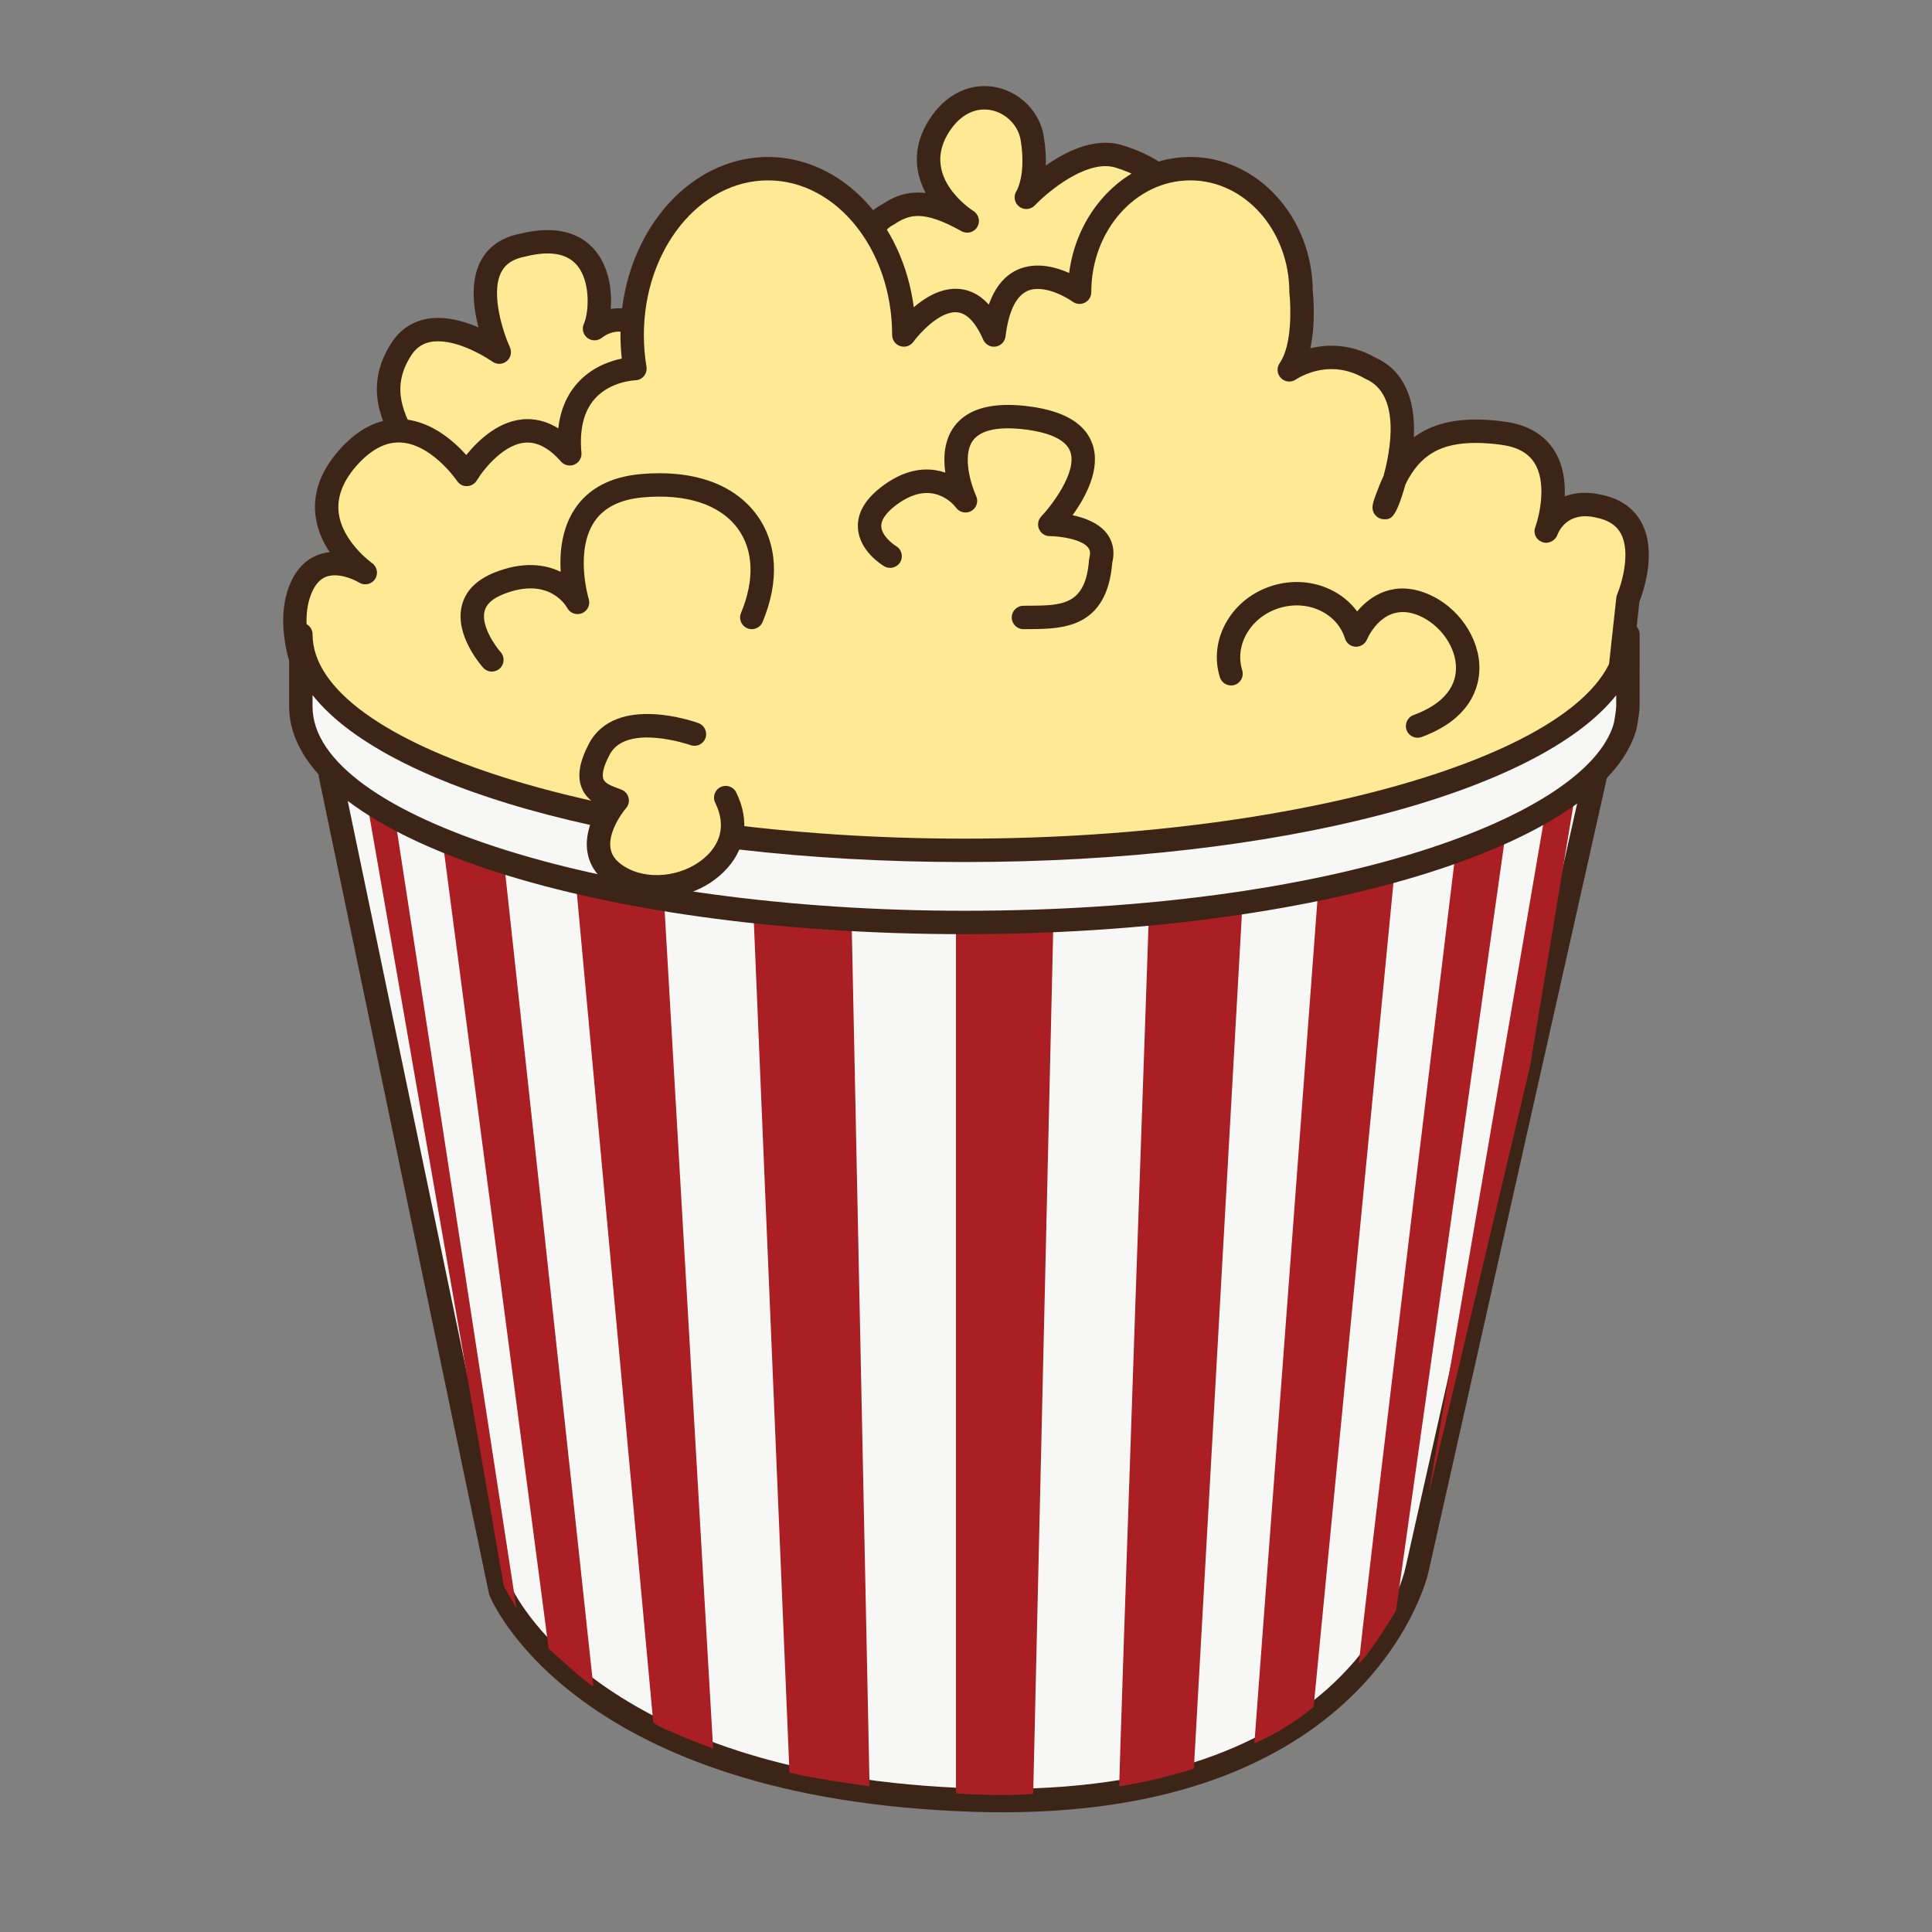
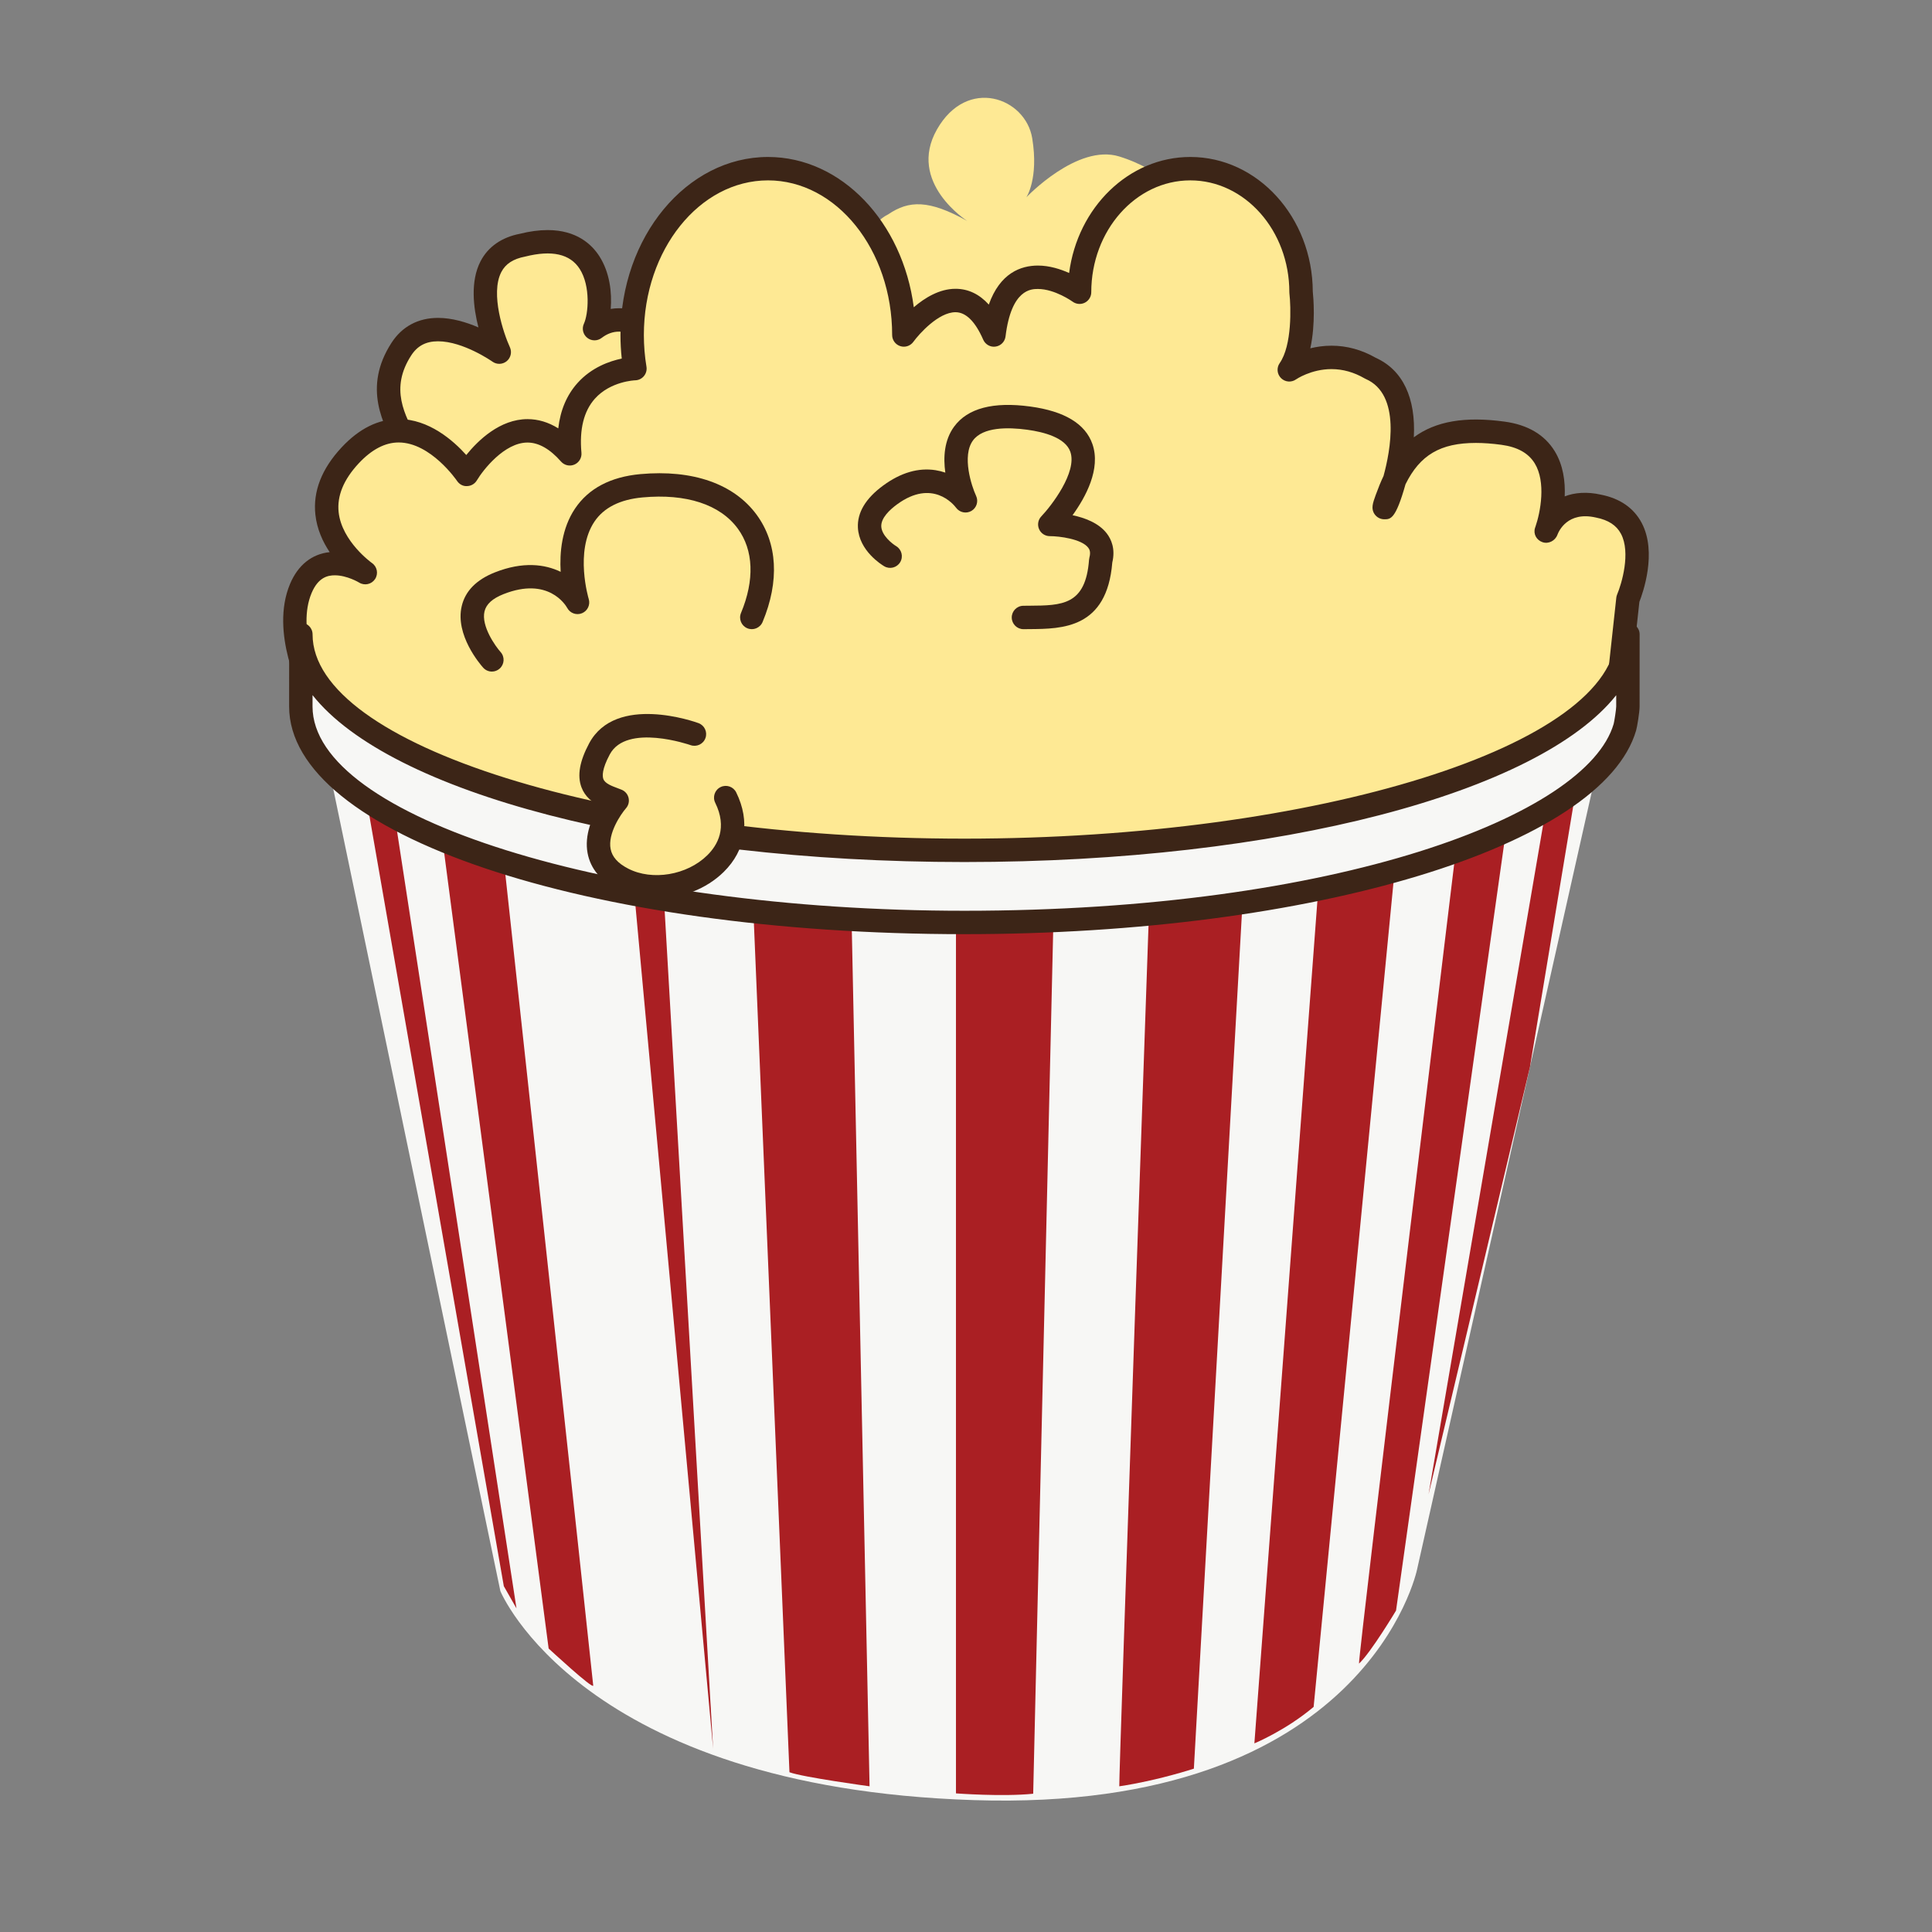
<svg xmlns="http://www.w3.org/2000/svg" version="1.1" id="Layer_1" x="0px" y="0px" width="500px" height="500px" viewBox="0 0 500 500" enable-background="new 0 0 500 500" xml:space="preserve">
  <rect x="0" y="0" width="500" height="500" fill="#808080" stroke="none" />
  <g id="Layer_1_copy_70">
    <g>
      <path fill="#FEE994" d="M250.326,57.187c0,0-15.666-9.937-7.837-23.695c7.837-13.756,22.931-8.216,24.65,2.292    c1.719,10.509-1.524,15.287-1.524,15.287s13.185-13.95,24.053-10.573c23.355,7.261,25.269,30.188,25.269,30.188l-63.08,30.445    L226.388,76.53c0,0-6.439-16.096,3.492-21.065C235.229,51.835,240.389,51.645,250.326,57.187z" />
-       <path fill="#3C2517" d="M251.854,104.159c-0.767,0-1.524-0.292-2.104-0.849l-25.467-24.6c-0.308-0.297-0.546-0.657-0.707-1.054    c-0.305-0.758-7.266-18.572,4.769-24.804c3.701-2.474,7.195-3.368,11.223-2.903c-2.646-4.959-3.559-11.187,0.29-17.955    c3.52-6.175,8.947-9.713,14.908-9.713c7.543,0,14.147,5.595,15.361,13.015c0.473,2.889,0.602,5.399,0.523,7.547    c4.227-2.971,9.814-5.901,15.431-5.901c1.562,0,3.069,0.224,4.483,0.663c25.021,7.778,27.304,31.811,27.385,32.829    c0.104,1.25-0.568,2.434-1.701,2.978l-63.078,30.445C252.749,104.06,252.302,104.159,251.854,104.159z M228.989,74.837    l23.451,22.65l59.176-28.561c-1.048-5.416-5.45-20.129-22.848-25.537c-0.836-0.26-1.74-0.392-2.688-0.392    c-7.113,0-15.6,7.329-18.268,10.153c-1.086,1.149-2.871,1.267-4.099,0.279c-1.231-0.988-1.495-2.755-0.608-4.062l0,0    c0,0,2.508-4.147,1.041-13.094c-0.727-4.452-4.85-7.938-9.383-7.938c-3.775,0-7.203,2.362-9.645,6.653    c-6.33,11.122,6.285,19.298,6.824,19.639c1.386,0.878,1.818,2.698,0.981,4.107c-0.839,1.408-2.646,1.892-4.078,1.096    c-4.817-2.689-8.398-3.94-11.265-3.94c-2.034,0-3.886,0.641-6.004,2.08c-0.109,0.075-0.228,0.143-0.344,0.203    C224.785,61.398,228.081,72.216,228.989,74.837z" />
    </g>
    <g>
      <path fill="#FEE994" d="M174.111,90.976c0,0-10.509-13.375-20.255-5.923c2.489-5.35,3.361-27.132-18.668-21.59    c-17.249,3.247-5.975,27.673-5.975,27.673s-17.715-12.611-25.357-0.764c-7.642,11.847-0.059,21.048,3.57,28.5    c3.633,7.454,35.922,20.827,36.688,20.827c0.767,0,29.234-21.782,29.997-25.22C174.878,111.039,174.111,90.976,174.111,90.976z" />
      <path fill="#3C2517" d="M144.114,142.726c-2.804,0-35.331-14.159-39.407-22.527c-0.531-1.092-1.15-2.225-1.796-3.398    c-3.819-6.968-9.057-16.511-1.598-28.069c2.727-4.228,6.895-6.462,12.052-6.462c3.673,0,7.39,1.143,10.449,2.463    c-1.319-5.156-2.129-11.92,0.539-17.095c1.951-3.779,5.502-6.251,10.274-7.151c2.423-0.614,4.871-0.945,7.097-0.945    c7.498,0,11.428,3.698,13.411,6.803c2.683,4.206,3.256,9.391,2.917,13.604c0.716-0.121,1.434-0.18,2.171-0.18    c8.833,0,15.97,8.957,16.273,9.339c0.393,0.502,0.62,1.116,0.646,1.754c0.128,3.416,0.736,20.638-0.072,24.273    C176.102,119.489,146.819,142.726,144.114,142.726z M113.365,88.326c-3.127,0-5.341,1.169-6.964,3.688    c-5.502,8.528-1.782,15.312,1.82,21.875c0.689,1.262,1.36,2.481,1.929,3.656c2.499,5.133,26.922,16.353,33.583,18.838    c5.128-3.539,25.14-19.261,27.472-22.813c0.355-2.395,0.245-12.385-0.077-21.439c-2.016-2.252-6.547-6.308-10.904-6.308    c-1.605,0-3.083,0.533-4.527,1.635c-1.104,0.847-2.643,0.827-3.73-0.043c-1.09-0.873-1.438-2.374-0.851-3.638    c1.137-2.449,1.785-9.675-1.085-14.174c-2.489-3.9-7.236-4.934-14.101-3.204c-3.131,0.596-5.096,1.895-6.191,4.008    c-2.914,5.643,0.619,15.963,2.225,19.465c0.568,1.244,0.231,2.717-0.821,3.594c-1.056,0.87-2.565,0.931-3.684,0.139    C127.385,93.551,119.926,88.326,113.365,88.326z" />
    </g>
    <g>
      <path fill="#FEE994" d="M333.658,95.715c4.589-6.558,3.062-20.086,3.062-20.086c0-17.66-12.837-31.977-28.664-31.977    c-15.829,0-28.659,14.316-28.659,31.977c0,0-19.106-13.938-22.164,11.067c-8.79-20.086-23.312,0-23.312,0    c0-23.771-15.743-43.044-35.159-43.044c-19.415,0-35.158,19.272-35.158,43.044c0,2.98,0.249,5.889,0.723,8.697    c0,0-18.859,0.322-16.861,22.053c-14.05-15.988-26.658,5.33-26.658,5.33s-14.525-21.729-30.191-4.919    c-15.667,16.808,3.929,30.336,3.929,30.336s-11.868-7.38-16.688,4.1c-4.816,11.479,3.208,26.646,3.208,26.646l87.129,107.411    l163.558,3.687l74.616-82.243l12.513-30.493l2.433-22.289c0,0,8.896-20.757-7.658-24.036c-10.633-2.461-13.499,6.557-13.499,6.557    s8.412-22.75-11.176-25.416c-19.585-2.665-25.894,5.33-30.094,17.013c-4.208,11.684,13.946-25.868-4.208-33.82    C343.401,88.747,333.658,95.715,333.658,95.715z" />
      <path fill="#3C2517" d="M331.749,293.066c-0.022,0-0.044,0-0.065,0l-163.562-3.69c-0.887-0.021-1.723-0.429-2.283-1.121    L78.712,180.848c-0.124-0.154-0.234-0.319-0.326-0.491c-0.355-0.674-8.636-16.583-3.323-29.237    c2.052-4.886,5.666-7.765,10.258-8.225c-1.785-2.672-3.291-5.949-3.701-9.695c-0.653-6.023,1.627-11.881,6.781-17.407    c4.541-4.873,9.512-7.342,14.768-7.342c7.833,0,14.138,5.553,17.503,9.305c3.049-3.783,8.712-9.285,15.849-9.285    c2.749,0,5.41,0.801,7.957,2.39c0.536-4.703,2.203-8.636,4.985-11.74c3.633-4.054,8.327-5.676,11.447-6.323    c-0.221-2.016-0.334-4.059-0.334-6.101c0-25.403,17.136-46.072,38.186-46.072c19.031,0,34.858,16.888,37.725,38.894    c2.84-2.443,6.642-4.778,10.795-4.778c3.276,0,6.161,1.371,8.62,4.087c2.896-8.16,8.267-10.099,12.716-10.099    c2.962,0,5.823,0.918,8.071,1.923c2.19-16.953,15.425-30.027,31.367-30.027c17.422,0,31.607,15.613,31.691,34.836    c0.156,1.514,0.759,8.322-0.639,14.682c1.629-0.401,3.472-0.676,5.482-0.676c3.971,0,7.826,1.056,11.462,3.141    c7.01,3.156,10.39,10.413,9.843,20.57c5.671-4.191,13.25-5.458,23.49-4.062c5.986,0.814,10.345,3.382,12.958,7.628    c2.239,3.64,2.771,7.916,2.605,11.722c2.444-0.968,5.766-1.279,9.384-0.442c4.919,0.974,8.5,3.443,10.546,7.324    c4.021,7.624,0.3,18.103-0.607,20.412l-2.384,21.87c-0.029,0.282-0.1,0.557-0.21,0.821l-12.513,30.489    c-0.132,0.326-0.323,0.626-0.562,0.887l-74.612,82.243C333.417,292.704,332.603,293.066,331.749,293.066z M169.662,283.352    l160.773,3.627l73.33-80.829l12.151-29.602l2.382-21.866c0.033-0.293,0.109-0.586,0.226-0.859    c1.149-2.705,3.568-10.793,0.991-15.662c-1.166-2.208-3.276-3.588-6.455-4.215c-7.37-1.704-9.657,3.53-10.014,4.483    c-0.575,1.537-2.309,2.423-3.854,1.882c-1.552-0.537-2.425-2.127-1.925-3.695c0.015-0.047,0.091-0.262,0.109-0.312    c1.305-3.777,2.768-11.575-0.19-16.388c-1.639-2.663-4.458-4.233-8.616-4.8c-2.375-0.323-4.598-0.486-6.613-0.486    c-9.162,0-14.459,3.105-18.213,10.701c-2.532,8.989-3.834,9.059-5.454,9.059c-0.015,0-0.026,0-0.037,0    c-0.989,0-1.924-0.487-2.491-1.294c-1.009-1.435-0.499-2.85,0.271-4.994c0.668-1.847,1.327-3.46,2.023-4.92    c1.756-6.404,4.611-21.069-4.593-25.101c-0.105-0.046-0.209-0.099-0.308-0.155c-2.742-1.594-5.62-2.403-8.563-2.403    c-5.308,0-9.144,2.639-9.185,2.665c-1.202,0.845-2.841,0.708-3.882-0.337c-1.037-1.037-1.188-2.667-0.346-3.871    c3.224-4.609,2.918-14.564,2.525-18.011c-0.011-0.112-0.02-0.226-0.02-0.339c0-15.962-11.497-28.949-25.632-28.949    c-14.134,0-25.632,12.987-25.632,28.949c0,1.138-0.643,2.181-1.656,2.7c-1.013,0.519-2.24,0.416-3.156-0.253    c-0.039-0.031-4.606-3.292-8.994-3.292c-1.701,0-6.877,0-8.381,12.281c-0.164,1.354-1.215,2.43-2.563,2.628    c-1.331,0.214-2.665-0.533-3.212-1.782c-2.066-4.721-4.482-7.114-7.18-7.114c-4.365,0-9.358,5.542-10.909,7.677    c-0.773,1.059-2.137,1.51-3.386,1.099c-1.247-0.405-2.093-1.565-2.093-2.877c0-22.065-14.413-40.017-32.132-40.017    c-17.718,0-32.126,17.951-32.126,40.017c0,2.762,0.227,5.521,0.674,8.198c0.146,0.869-0.095,1.76-0.66,2.436    c-0.561,0.678-1.393,1.078-2.275,1.093c-0.048,0-6.386,0.222-10.443,4.785c-2.844,3.208-4.007,7.903-3.449,13.96    c0.121,1.305-0.615,2.542-1.818,3.059c-1.209,0.524-2.606,0.204-3.471-0.782c-2.866-3.263-5.787-4.917-8.672-4.917    c-5.965,0-11.483,7.07-13.111,9.796c-0.531,0.889-1.484,1.446-2.519,1.476c-1.056,0.077-2.02-0.475-2.599-1.336    c-0.069-0.1-6.807-9.956-15.123-9.956c-3.511,0-6.986,1.822-10.337,5.414c-3.899,4.182-5.645,8.43-5.189,12.625    c0.821,7.576,8.544,13.102,8.62,13.157c1.353,0.933,1.713,2.776,0.811,4.151c-0.901,1.372-2.73,1.781-4.131,0.911    c-0.019-0.013-3.104-1.88-6.301-1.88c-1.745,0-4.27,0.476-5.996,4.582c-3.904,9.308,2.026,21.914,2.969,23.815L169.662,283.352z" />
    </g>
    <g>
      <path fill="#F7F7F5" d="M85.504,200.611l43.992,211.163c0,0,20.856,50.837,122.525,54.096    c101.669,3.259,114.702-59.637,114.702-59.637l46.928-208.879l-147.245,36.258L85.504,200.611z" />
-       <path fill="#3C2517" d="M259.555,469.017c-2.479,0-5.031-0.036-7.63-0.125c-102.455-3.28-124.349-53.817-125.229-55.967    c-0.069-0.173-0.124-0.352-0.164-0.534l-43.993-211.16c-0.202-0.986,0.091-2.009,0.796-2.731c0.703-0.726,1.711-1.048,2.716-0.865    l180.26,32.882l146.616-36.104c1.019-0.245,2.092,0.048,2.845,0.777c0.747,0.736,1.062,1.803,0.836,2.826l-46.929,208.878    C369.562,407.467,355.702,469.017,259.555,469.017z M132.396,410.835c1.651,3.522,24.873,48.967,119.723,52.01    c2.527,0.075,5.018,0.117,7.436,0.117c90.994,0,103.71-55.007,104.208-57.351l45.861-204.15L267.128,236.55    c-0.413,0.098-0.843,0.118-1.269,0.04L89.386,204.398L132.396,410.835z" />
    </g>
    <g>
      <path fill="#AA1F23" d="M220.159,226.661l4.883,235.632c0,0-17.322-2.358-20.731-3.638c-0.065-1.612-9.746-232.701-9.746-232.701    l15.915,0.498L220.159,226.661z" />
    </g>
    <g>
-       <path fill="#AA1F23" d="M170.736,213.609l13.821,238.935c0,0-13.434-4.994-15.493-6.753    c-0.202-2.222-21.601-234.417-21.601-234.417l13.603,1.063L170.736,213.609z" />
+       <path fill="#AA1F23" d="M170.736,213.609l13.821,238.935c-0.202-2.222-21.601-234.417-21.601-234.417l13.603,1.063L170.736,213.609z" />
    </g>
    <g>
      <path fill="#AA1F23" d="M128.961,209.5c0,0,24.519,225.576,24.565,226.715c0.048,1.142-11.538-9.582-11.538-9.582l-28.572-217.61    l8.771-0.374L128.961,209.5z" />
    </g>
    <g>
      <polygon fill="#AA1F23" points="101.445,206.601 133.664,416.248 130.387,410.495 94.543,205.076 98.128,203.25   " />
    </g>
    <g>
      <path fill="#AA1F23" d="M247.404,226.475v237.651c0,0,12.023,0.91,19.985,0.089c0.014-0.729,5.508-237.737,5.508-237.737    l-3.438-0.003H247.404L247.404,226.475z" />
    </g>
    <g>
      <path fill="#AA1F23" d="M297.862,221.475c0,0-8.372,239.464-8.192,240.818c9.98-1.485,19.302-4.569,19.302-4.569l13.332-237.292    l-9.28,0.824L297.862,221.475z" />
    </g>
    <g>
      <path fill="#AA1F23" d="M342.515,212.077l-17.881,239.106c0,0,8.071-3.318,15.333-9.44c0.132-1.356,22.355-230.784,22.355-230.784    h-6.544L342.515,212.077z" />
    </g>
    <g>
      <path fill="#AA1F23" d="M378.179,208.418c0,0-26.85,221.508-26.465,222.115c3.059-2.829,9.578-13.717,9.578-13.717l29.672-210.425    l-5.092,0.88L378.179,208.418z" />
    </g>
    <g>
      <polygon fill="#AA1F23" points="400.938,204.255 369.708,386.721 395.955,276.116 408.249,202.001 403.877,202.569   " />
    </g>
    <g>
      <path fill="#F7F7F5" d="M421.302,182.838c0,1.122-0.582,4.677-0.775,5.344c-8.268,28.363-81.647,50.55-170.946,50.55    c-94.839,0-171.725-25.028-171.725-55.895l0.011-18.664c0,30.87,76.886,55.894,171.72,55.894    c94.843,0,171.725-25.024,171.725-55.894L421.302,182.838z" />
      <path fill="#3C2517" d="M249.579,241.76c-97.991,0-174.753-25.882-174.753-58.922l0.012-18.668c0-1.671,1.353-3.023,3.027-3.023    l0,0c1.676,0,3.028,1.356,3.028,3.027c0,28.656,77.251,52.866,168.691,52.866c91.438,0,168.689-24.207,168.697-52.862v-0.008    c0-1.671,1.354-3.023,3.026-3.023l0,0c1.676,0,3.027,1.356,3.027,3.027l-0.008,18.668c0,1.455-0.637,5.304-0.897,6.191    C414.671,219.092,339.93,241.76,249.579,241.76z M80.886,179.895l-0.004,2.947c0,28.652,77.252,52.863,168.697,52.863    c96.358,0,161.106-24.592,168.039-48.37c0.169-0.637,0.656-3.757,0.656-4.497v-2.925c-19.939,25.163-86.926,43.182-168.689,43.182    C167.804,223.095,100.811,205.064,80.886,179.895z" />
    </g>
    <g>
      <path fill="#3C2517" d="M264.867,162.829c-1.653,0-3.002-1.331-3.028-2.987c-0.022-1.672,1.315-3.046,2.987-3.07l1.564-0.013    c8.467-0.059,14.582-0.103,15.453-11.893c0.012-0.188,0.045-0.375,0.092-0.557c0.381-1.431,0.041-2.124-0.299-2.565    c-1.734-2.26-7.457-2.991-9.953-2.991c-1.213,0-2.31-0.724-2.781-1.839c-0.478-1.114-0.246-2.406,0.594-3.282    c2.536-2.656,9.357-11.427,7.503-16.722c-1.272-3.63-6.776-5.102-11.176-5.7c-4.966-0.672-11.433-0.74-14.015,2.775    c-2.949,4.012-0.34,11.896,0.803,14.341c0.664,1.413,0.146,3.099-1.197,3.893c-1.349,0.794-3.071,0.433-3.991-0.828    c-0.582-0.777-6.092-7.578-15.259-0.865c-1.921,1.407-4.186,3.541-4.091,5.72c0.105,2.34,2.819,4.472,3.852,5.094    c1.427,0.86,1.9,2.716,1.045,4.147c-0.85,1.432-2.696,1.905-4.131,1.063c-0.666-0.392-6.513-4.006-6.813-9.99    c-0.194-3.915,2.012-7.589,6.562-10.921c4.53-3.321,9.09-4.652,13.536-3.955c0.894,0.142,1.737,0.359,2.525,0.629    c-0.547-3.878-0.319-8.372,2.283-11.913c3.486-4.745,10.116-6.498,19.705-5.19c8.846,1.199,14.256,4.465,16.08,9.709    c2.247,6.435-1.785,13.788-5.143,18.417c3.145,0.661,6.777,2,8.861,4.716c1.135,1.475,2.28,3.964,1.424,7.527    c-1.379,17.095-12.957,17.176-21.422,17.234l-1.527,0.015C264.893,162.829,264.878,162.829,264.867,162.829z" />
    </g>
    <g>
      <path fill="#FEE994" d="M179.727,189.986c0,0-18.847-6.884-24.583,3.819c-5.733,10.699,1.337,12.038,4.589,13.375    c0,0-11.811,13.484,1.447,20.307c13.266,6.825,34.729-4.641,26.637-21.073" />
      <path fill="#3C2517" d="M169.962,232.533c-3.562,0-7.078-0.762-10.167-2.353c-4.37-2.247-6.965-5.392-7.72-9.354    c-0.891-4.67,1.162-9.299,2.987-12.297c-1.789-0.92-3.654-2.335-4.571-4.765c-1.143-3.035-0.494-6.759,1.983-11.392    c6.895-12.865,27.421-5.553,28.293-5.23c1.565,0.572,2.376,2.305,1.803,3.874c-0.566,1.573-2.298,2.383-3.881,1.815    c-0.157-0.059-16.527-5.718-20.874,2.404c-2.078,3.874-1.933,5.667-1.661,6.385c0.437,1.15,2.148,1.785,3.659,2.35    c0.377,0.139,0.743,0.275,1.066,0.411c0.9,0.37,1.576,1.154,1.796,2.107c0.224,0.949-0.022,1.95-0.667,2.687    c-1.368,1.572-4.751,6.546-3.98,10.535c0.396,2.055,1.88,3.719,4.537,5.083c6.242,3.216,15.237,1.705,20.476-3.441    c2.693-2.646,5.237-7.151,2.06-13.599c-0.737-1.499-0.121-3.313,1.377-4.054c1.503-0.741,3.317-0.125,4.055,1.378    c3.669,7.452,2.489,14.959-3.247,20.592C182.739,230.132,176.271,232.533,169.962,232.533z" />
    </g>
    <g>
-       <path fill="#3C2517" d="M366.867,190.924c-1.235,0-2.395-0.755-2.841-1.979c-0.579-1.572,0.227-3.313,1.796-3.889    c7.086-2.606,10.886-6.752,10.984-11.994c0.11-5.538-4.063-11.468-9.706-13.796c-8.797-3.626-12.908,5.246-13.343,6.272    c-0.501,1.165-1.711,1.891-2.946,1.836c-1.269-0.066-2.359-0.913-2.733-2.126c-0.976-3.156-3.251-5.72-6.403-7.217    c-3.231-1.538-7.001-1.774-10.604-0.664c-3.591,1.112-6.571,3.431-8.375,6.528c-1.76,3.017-2.188,6.418-1.213,9.578    c0.494,1.598-0.396,3.292-1.994,3.787c-1.603,0.495-3.292-0.403-3.79-1.998c-1.48-4.798-0.857-9.915,1.764-14.414    c2.572-4.415,6.772-7.705,11.824-9.266c5.051-1.56,10.377-1.213,14.987,0.979c2.837,1.349,5.204,3.292,6.957,5.674    c3.629-4.342,9.782-8.031,18.18-4.566c7.95,3.279,13.609,11.484,13.452,19.511c-0.087,4.538-2.147,12.854-14.95,17.558    C367.567,190.865,367.212,190.924,366.867,190.924z" />
-     </g>
+       </g>
    <g>
      <path fill="#FEE994" d="M127.301,170.771c0,0-12.608-14.101,1.913-19.833c14.52-5.732,20.251,4.968,20.251,4.968    s-8.562-27.897,16.546-30.19c25.112-2.292,36.97,13.905,28.554,34.083" />
      <path fill="#3C2517" d="M127.301,173.803c-0.828,0-1.656-0.341-2.258-1.012c-0.755-0.843-7.32-8.459-5.546-15.944    c0.921-3.902,3.815-6.836,8.604-8.726c7.216-2.848,12.9-2.119,16.999-0.134c-0.297-4.996,0.279-11.247,3.71-16.36    c3.5-5.216,9.195-8.22,16.927-8.927c13.518-1.224,24.195,2.498,30.074,10.507c5.399,7.349,5.949,17.207,1.55,27.758    c-0.645,1.545-2.427,2.274-3.962,1.629c-1.543-0.644-2.272-2.416-1.627-3.959c3.548-8.516,3.254-16.272-0.84-21.844    c-4.573-6.231-13.334-9.101-24.646-8.059c-5.827,0.532-10.013,2.641-12.45,6.268c-5.168,7.703-1.514,19.894-1.475,20.017    c0.455,1.49-0.292,3.083-1.729,3.682c-1.443,0.601-3.101,0.007-3.834-1.364c-0.462-0.823-4.956-8.127-16.472-3.581    c-2.878,1.135-4.494,2.603-4.938,4.486c-0.895,3.775,2.803,8.986,4.171,10.515c1.114,1.246,1.004,3.159-0.238,4.273    C128.741,173.546,128.02,173.803,127.301,173.803z" />
    </g>
  </g>
</svg>